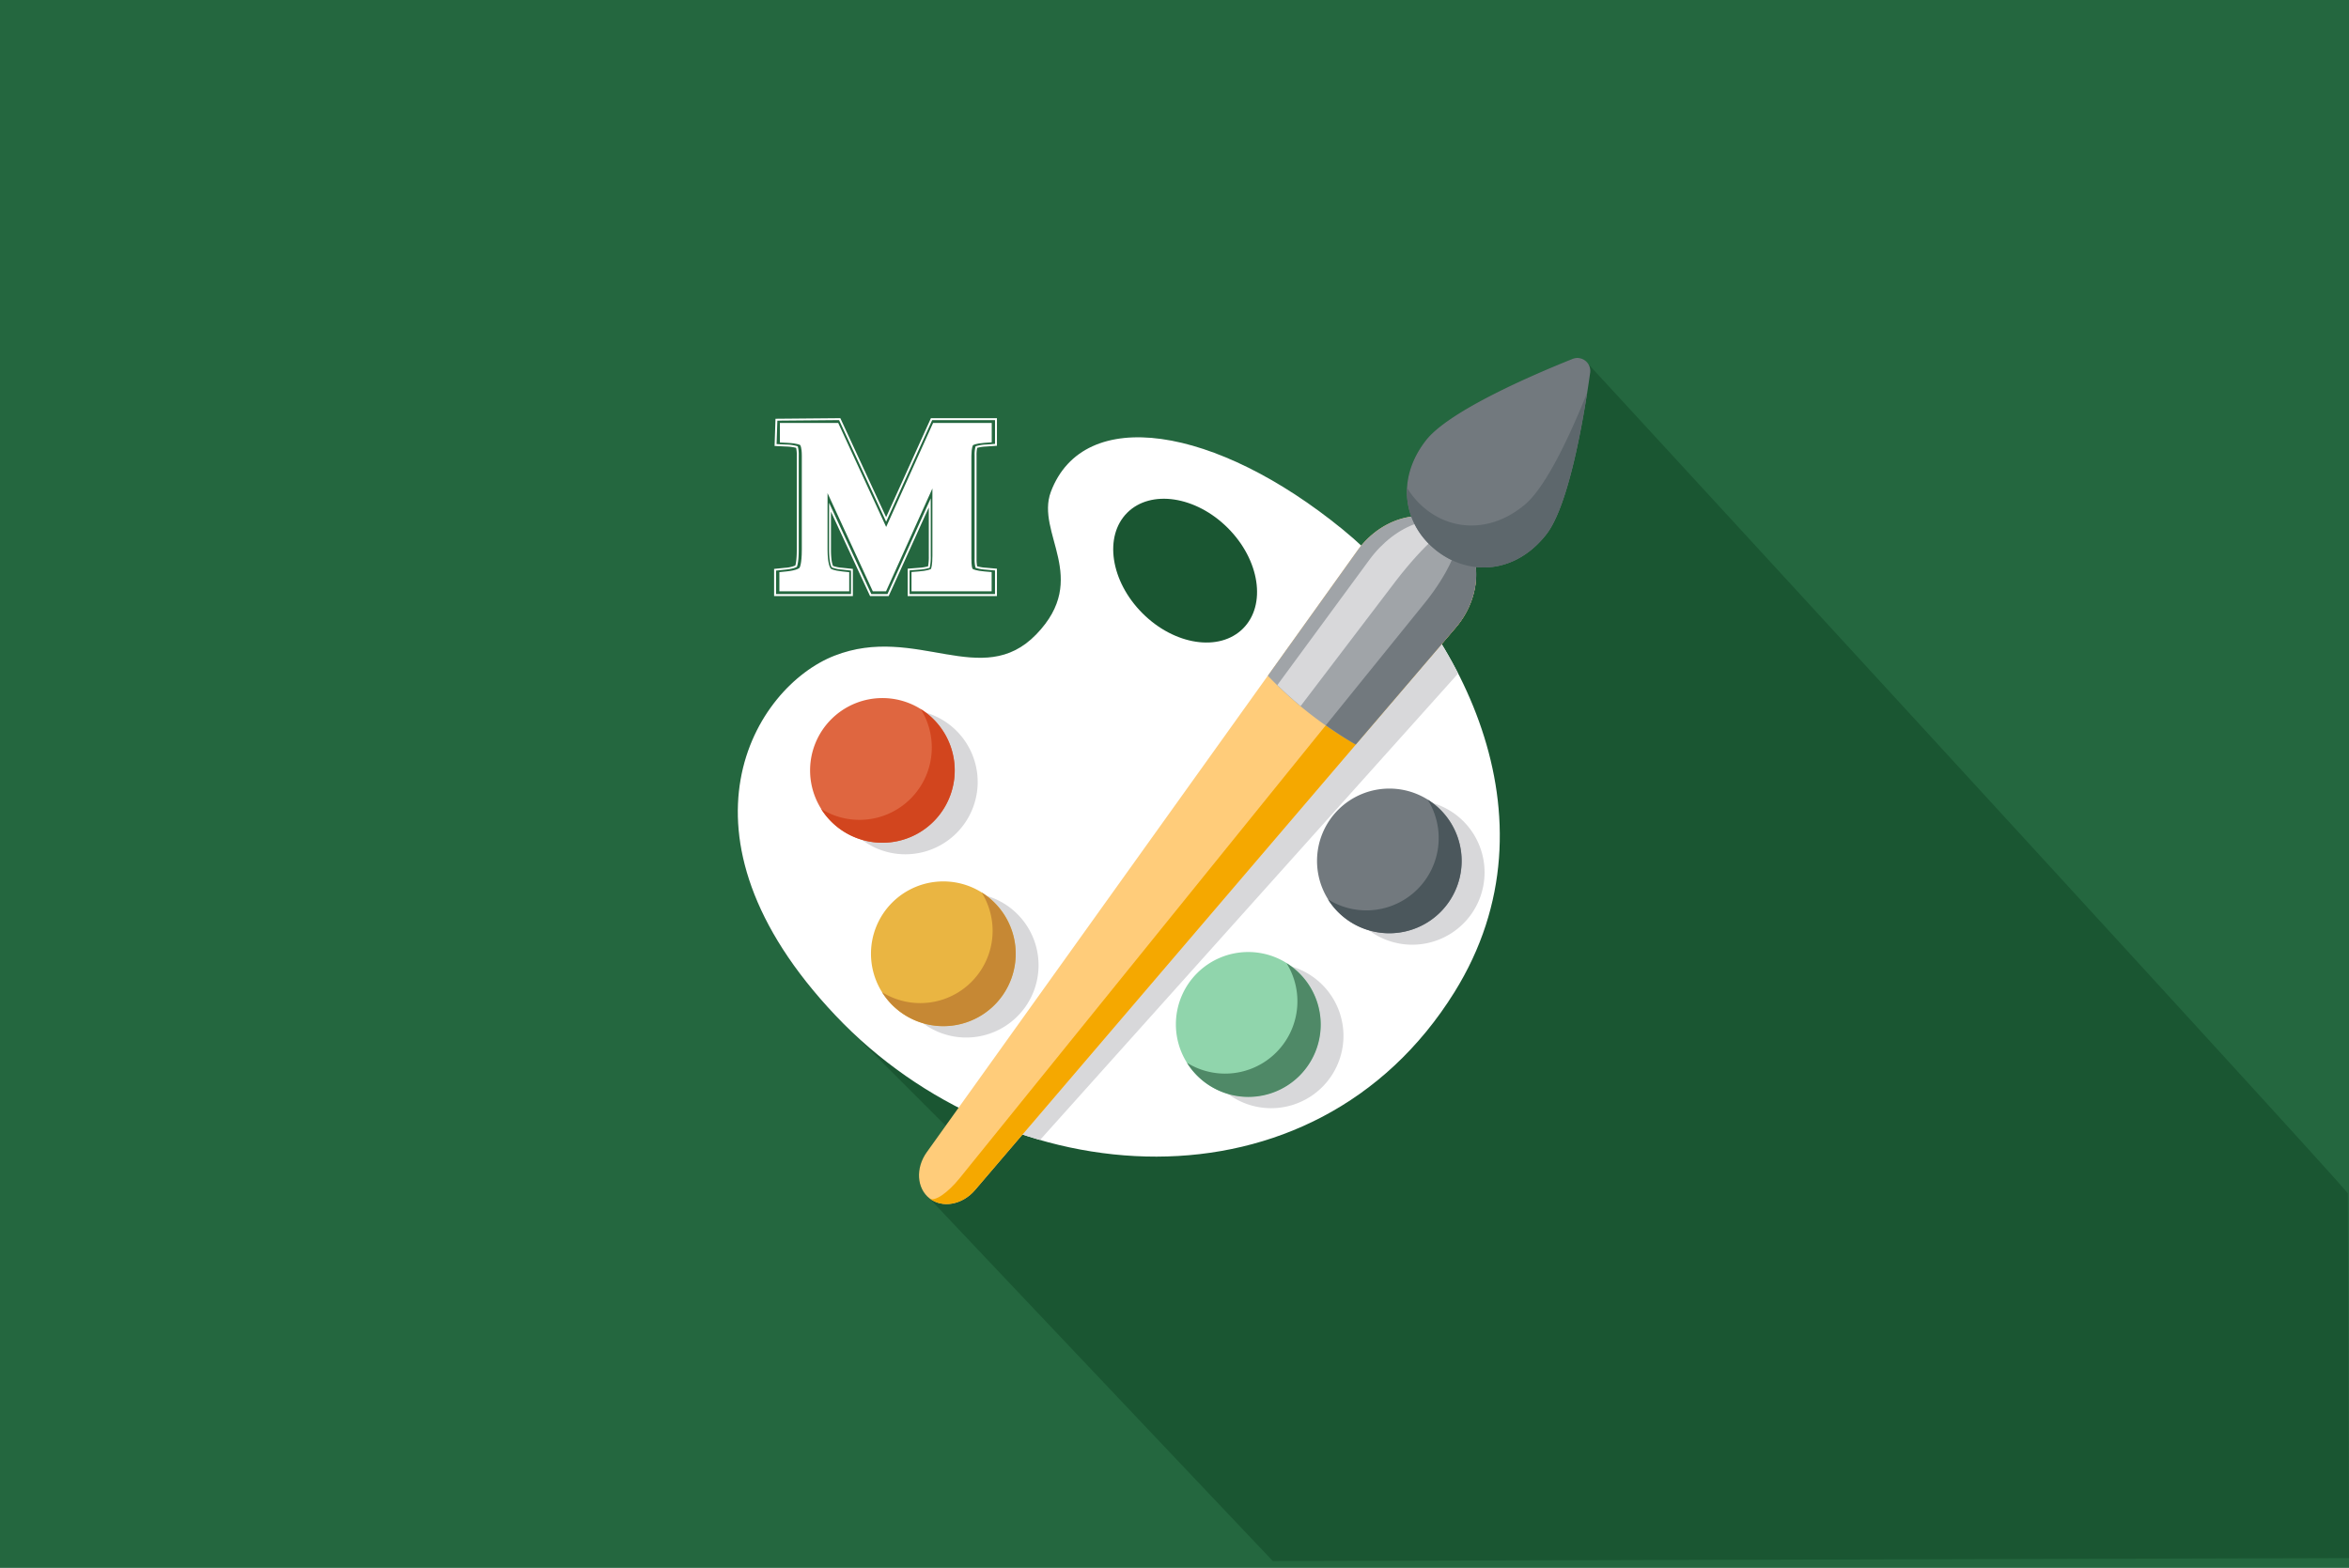
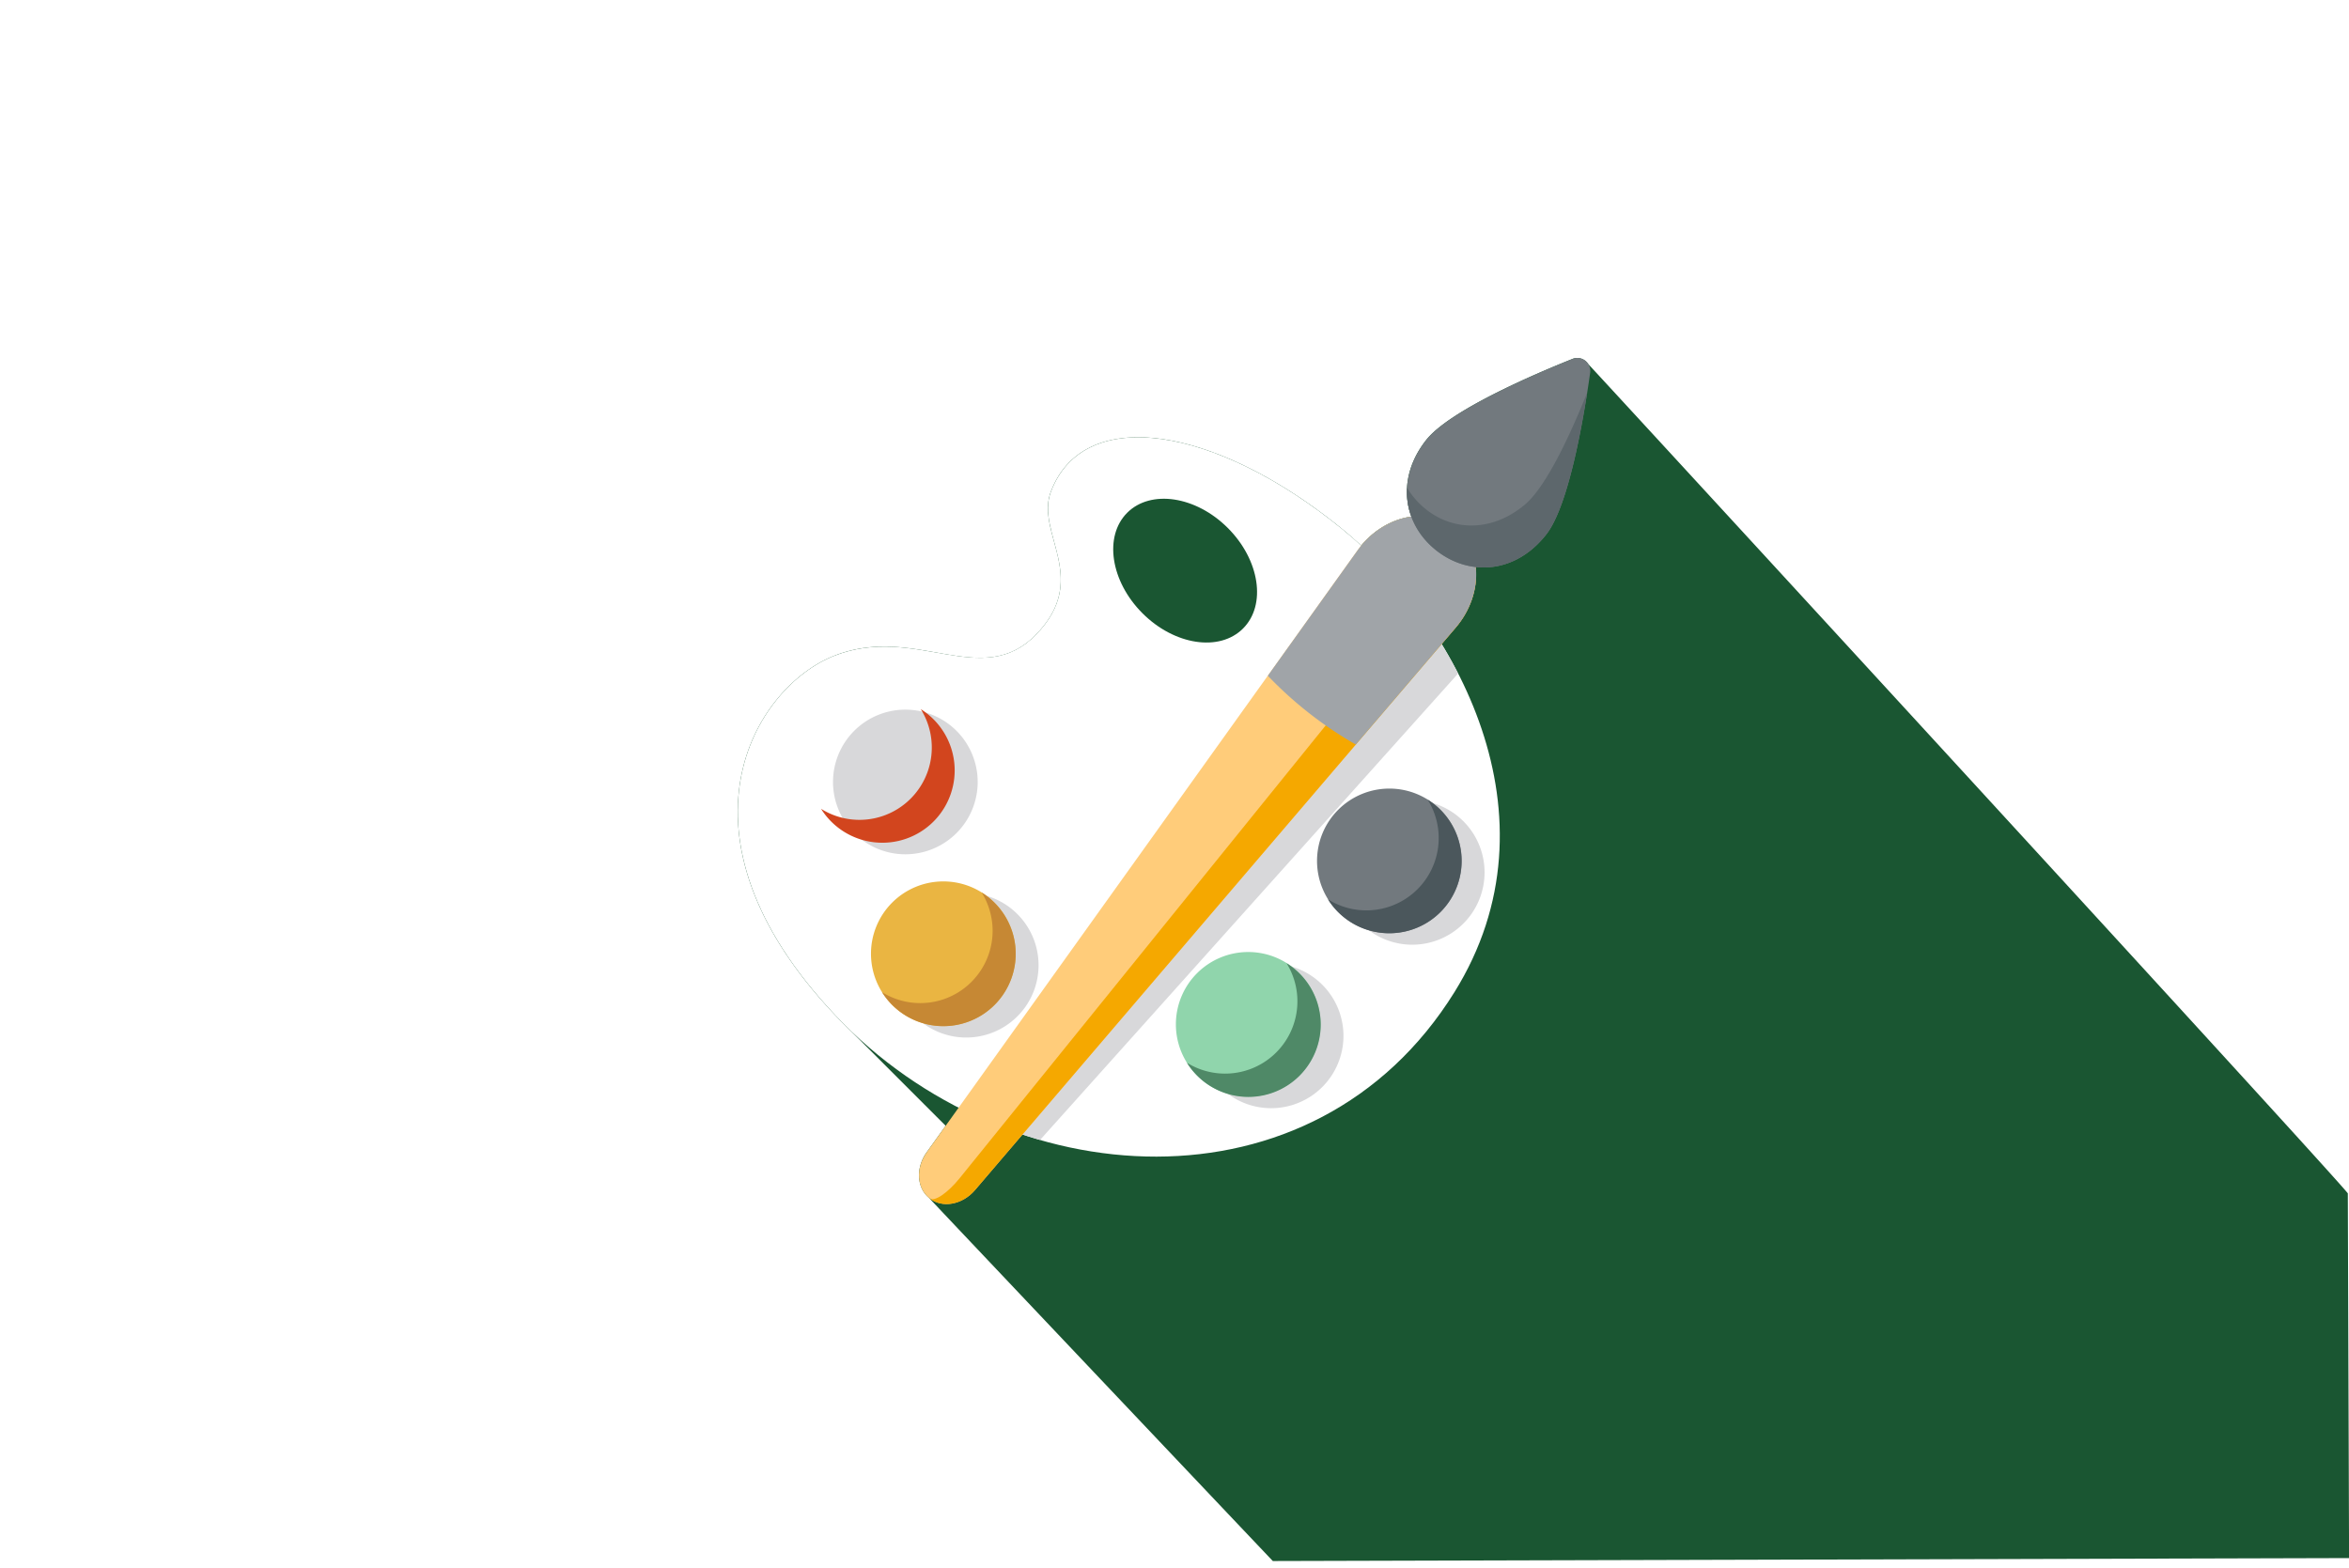
<svg xmlns="http://www.w3.org/2000/svg" id="Layer_1" data-name="Layer 1" viewBox="0 0 1201.6 802.11">
  <defs>
    <style>.cls-1{fill:#24673f;}.cls-2{fill:#1a5632;}.cls-3{fill:#fff;}.cls-4{fill:#d8d8da;}.cls-5{fill:#df6640;}.cls-6{fill:#d2451e;}.cls-7{fill:#eab542;}.cls-8{fill:#c68834;}.cls-9{fill:#ffcc7a;}.cls-10{fill:#f5a800;}.cls-11{fill:#a0a4a8;}.cls-12{fill:#72797e;}.cls-13{fill:#5d676c;}.cls-14{fill:#90d5ac;}.cls-15{fill:#4f8967;}.cls-16{fill:#4b575c;}</style>
  </defs>
-   <rect class="cls-1" width="1201.6" height="802.11" />
  <path class="cls-2" d="M1200.29,610.52c1.5-.26-387.94-423.95-388.67-424.43a6.56,6.56,0,0,0-7.9-2.54c-20,8-63.13,26.5-75,41.65-10.06,12.85-11.92,27.05-7.46,39.09-.43,0-.86.08-1.29.16a37.73,37.73,0,0,0-7.49,2.13,42.34,42.34,0,0,0-13.4,8.74q-1.49,1.43-2.85,3c-.22.25-.4.52-.61.78-3.13-2.89-6.27-5.65-9.42-8.23-65-53.09-132.49-64-149.36-19.35-8,21.26,20.34,44.16-7.45,72.94s-61.51-5.35-103.21,10.92c-40.95,16-87.33,91.3.5,184.09q3.57,3.78,7.29,7.36c.62.61,48.64,48.66,49.06,49.07l-9.7,13.54c-5.65,7.9-5.12,18,1.06,23.23.53.67,175.68,185.63,176,185.9l550.54-1.51Z" transform="translate(0.71 0.05)" />
  <path class="cls-3" d="M426.69,519.48c87.83,92.79,244.63,103.7,316.58-11.91,56.13-90.2,0-190.12-57.06-236.7-65-53.09-132.49-64-149.36-19.35-8,21.26,20.34,44.16-7.45,72.94s-61.51-5.35-103.21,10.92C385.24,351.36,338.86,426.68,426.69,519.48ZM575.91,262.26c12.05-12,35.09-8.56,51.45,7.8s19.84,39.39,7.79,51.44-35.09,8.56-51.44-7.8S563.86,274.31,575.91,262.26Z" transform="translate(0.71 0.05)" />
  <path class="cls-4" d="M499.41,400a37,37,0,1,1-37-37A37,37,0,0,1,499.41,400Z" transform="translate(0.71 0.05)" />
-   <path class="cls-5" d="M487.68,394.08a37,37,0,1,1-37-37A37,37,0,0,1,487.68,394.08Z" transform="translate(0.71 0.05)" />
  <path class="cls-6" d="M470.29,362.74a37,37,0,0,1-51,51,37,37,0,1,0,51-51Z" transform="translate(0.71 0.05)" />
  <path class="cls-4" d="M530.55,493.75a37,37,0,1,1-37-37A37,37,0,0,1,530.55,493.75Z" transform="translate(0.71 0.05)" />
  <path class="cls-7" d="M518.83,487.88a37,37,0,1,1-37-37A37,37,0,0,1,518.83,487.88Z" transform="translate(0.71 0.05)" />
  <path class="cls-8" d="M501.43,456.54a37,37,0,0,1-50.95,51,37,37,0,1,0,50.95-51Z" transform="translate(0.71 0.05)" />
  <path class="cls-4" d="M531.35,583.12l213.81-238.6a238.54,238.54,0,0,0-38.23-54.22,45.75,45.75,0,0,0-8.38,8.47L495.11,569.31A229.59,229.59,0,0,0,531.35,583.12Z" transform="translate(0.71 0.05)" />
  <path class="cls-9" d="M474.79,613.05h0c-6.59-5.15-7.22-15.53-1.45-23.61L693.65,281.61c6.53-9.13,16.17-15.41,26.33-17.16h0c18-3.12,33,8.6,34.3,26.84h0c.74,10.28-3,21.14-10.33,29.67L498.05,608.78C491.6,616.33,481.37,618.2,474.79,613.05Z" transform="translate(0.71 0.05)" />
  <path class="cls-10" d="M754.28,291.29c-.65-9.12-4.72-16.61-10.88-21.43,2.26,1.77,2.43,6.21,0,12.94-2.71,7.59-8.35,17-15.4,25.72L490.23,602.66c-6.24,7.72-13,12.28-15.44,10.39,6.58,5.15,16.81,3.28,23.26-4.27L744,321C751.23,312.44,755,301.58,754.28,291.29Z" transform="translate(0.71 0.05)" />
  <path class="cls-11" d="M720,264.45c-10.16,1.75-19.8,8-26.33,17.16l-45.84,64.05a199.37,199.37,0,0,0,45,35.2L744,321c7.28-8.53,11.07-19.39,10.33-29.68C753,273.05,738,261.33,720,264.45Z" transform="translate(0.71 0.05)" />
-   <path class="cls-4" d="M724.14,267.7c-8.84,2.79-17.77,9.63-24.39,18.68l-47.06,64.05c3.68,3.6,7.64,7.18,11.92,10.73l48.78-64.1c6.83-8.89,14.17-17,20.05-22.08,5.22-4.52,8.63-6.15,10-5.12C738.73,266.21,732,265.23,724.14,267.7Z" transform="translate(0.71 0.05)" />
-   <path class="cls-12" d="M743.43,282.8c-2.71,7.59-8.35,17-15.4,25.72L677.5,371c5.17,3.63,10.3,7,15.28,9.83L744,321c7.28-8.53,11.07-19.39,10.33-29.68A31.72,31.72,0,0,0,750.9,279a27.63,27.63,0,0,0-7.5-9.1C745.66,271.63,745.83,276.07,743.43,282.8Z" transform="translate(0.71 0.05)" />
  <path class="cls-12" d="M790.27,273.37c-15.61,19.95-39.12,21.6-56.12,8.3s-21-36.52-5.42-56.47c11.86-15.15,54.95-33.63,75-41.65a6.62,6.62,0,0,1,9,7C809.72,212,802.13,258.22,790.27,273.37Z" transform="translate(0.71 0.05)" />
  <path class="cls-13" d="M779.28,258.14c-19.43,16.26-42.76,13-56.62-3.56a42.28,42.28,0,0,1-3.6-5.08c-.7,12.41,4.8,24.11,15.09,32.17,17,13.3,40.51,11.65,56.12-8.3,10.2-13,17.23-49,20.89-72.46C802.57,222.28,790.29,248.92,779.28,258.14Z" transform="translate(0.71 0.05)" />
  <path class="cls-4" d="M686.52,529.9a37,37,0,1,1-37-37A37,37,0,0,1,686.52,529.9Z" transform="translate(0.71 0.05)" />
  <path class="cls-14" d="M674.8,524a37,37,0,1,1-37-37A37,37,0,0,1,674.8,524Z" transform="translate(0.71 0.05)" />
  <path class="cls-15" d="M657.4,492.7a37,37,0,0,1-50.95,50.95A37,37,0,1,0,657.4,492.7Z" transform="translate(0.71 0.05)" />
  <path class="cls-4" d="M758.7,446.26a37,37,0,1,1-37-37A37,37,0,0,1,758.7,446.26Z" transform="translate(0.71 0.05)" />
  <path class="cls-12" d="M747,440.39a37,37,0,1,1-37-37A37,37,0,0,1,747,440.39Z" transform="translate(0.71 0.05)" />
  <path class="cls-16" d="M729.59,409.05a37,37,0,0,1-51,51,37,37,0,1,0,51-51Z" transform="translate(0.71 0.05)" />
  <path class="cls-3" d="M509.26,304.89H463.59v-14l5.66-.45a24.92,24.92,0,0,0,4.77-.74,26.2,26.2,0,0,0,.39-5.26V259.53l-20.52,45.36h-9.53l-20-43.16v19.48c0,5.45.74,7.6,1.07,8.28a18.43,18.43,0,0,0,4.65.92l5.49.59v13.89H395.27V291l5.53-.56a16.14,16.14,0,0,0,5.31-1.16c.24-.71.76-2.86.76-8V232.93a16.69,16.69,0,0,0-.33-3.86,22.78,22.78,0,0,0-5.15-.68l-5.87-.28.46-13.93,33.17-.29,23.43,50.64,22.91-50.64h33.77V228l-5.71.4a19.42,19.42,0,0,0-4.39.68,16.81,16.81,0,0,0-.33,3.87V285.8a19.27,19.27,0,0,0,.3,3.86,22.37,22.37,0,0,0,4.52.74l5.61.49Zm-44.68-1h43.69V291.8l-4.71-.41a20.78,20.78,0,0,1-5-.88l-.25-.09-.07-.25a18,18,0,0,1-.39-4.37V232.93a16.22,16.22,0,0,1,.43-4.4l.07-.24.23-.09a19.17,19.17,0,0,1,4.91-.81l4.79-.34V214.88H476.13l-23.54,52-24.08-52-31.57.27-.4,12,4.9.24a21,21,0,0,1,5.67.81l.24.08.08.24a16.06,16.06,0,0,1,.44,4.4v48.28c0,5.69-.63,7.89-.9,8.57l-.06.16-.15.09c-.49.28-2.05,1-5.86,1.37l-4.63.47v12h38.34v-12l-4.61-.5a17,17,0,0,1-5.11-1.08l-.15-.07-.08-.14c-.38-.68-1.26-2.91-1.26-8.9v-24L445,303.89h8.25l22.15-49V284.4a25.77,25.77,0,0,1-.47,5.77l-.07.26-.26.09a22.8,22.8,0,0,1-5.27.87l-4.75.38Z" transform="translate(0.71 0.05)" />
  <path class="cls-3" d="M497,227.74c.07-.05,1.17-.89,5.88-1.23l3.72-.26v-9.92h-30l-24,53.21-24.53-53.21H398.23v10l3.81.18c5.34.26,6.58,1.14,6.59,1.14h0s.82,1.07.82,5.47v47.94c0,7.72-1.14,9.33-1.19,9.39s-1.09,1.28-6.69,1.85l-3.6.36v9.81H433.7v-9.79l-3.57-.38c-4.74-.51-5.79-1.38-5.81-1.39-.29-.3-1.71-2.17-1.71-9.85V252.23l23.16,50.25h6.76l23.72-52.63v34.39c0,4.78-.58,6.41-.77,6.81-.36.21-1.84.9-6.25,1.25l-3.68.29v9.89h41v-9.86l-3.66-.32c-4.37-.38-5.71-1.1-6-1.26s-.7-1.54-.7-5.41v-52.5C496.25,228.85,497,227.74,497,227.74Z" transform="translate(0.71 0.05)" />
</svg>